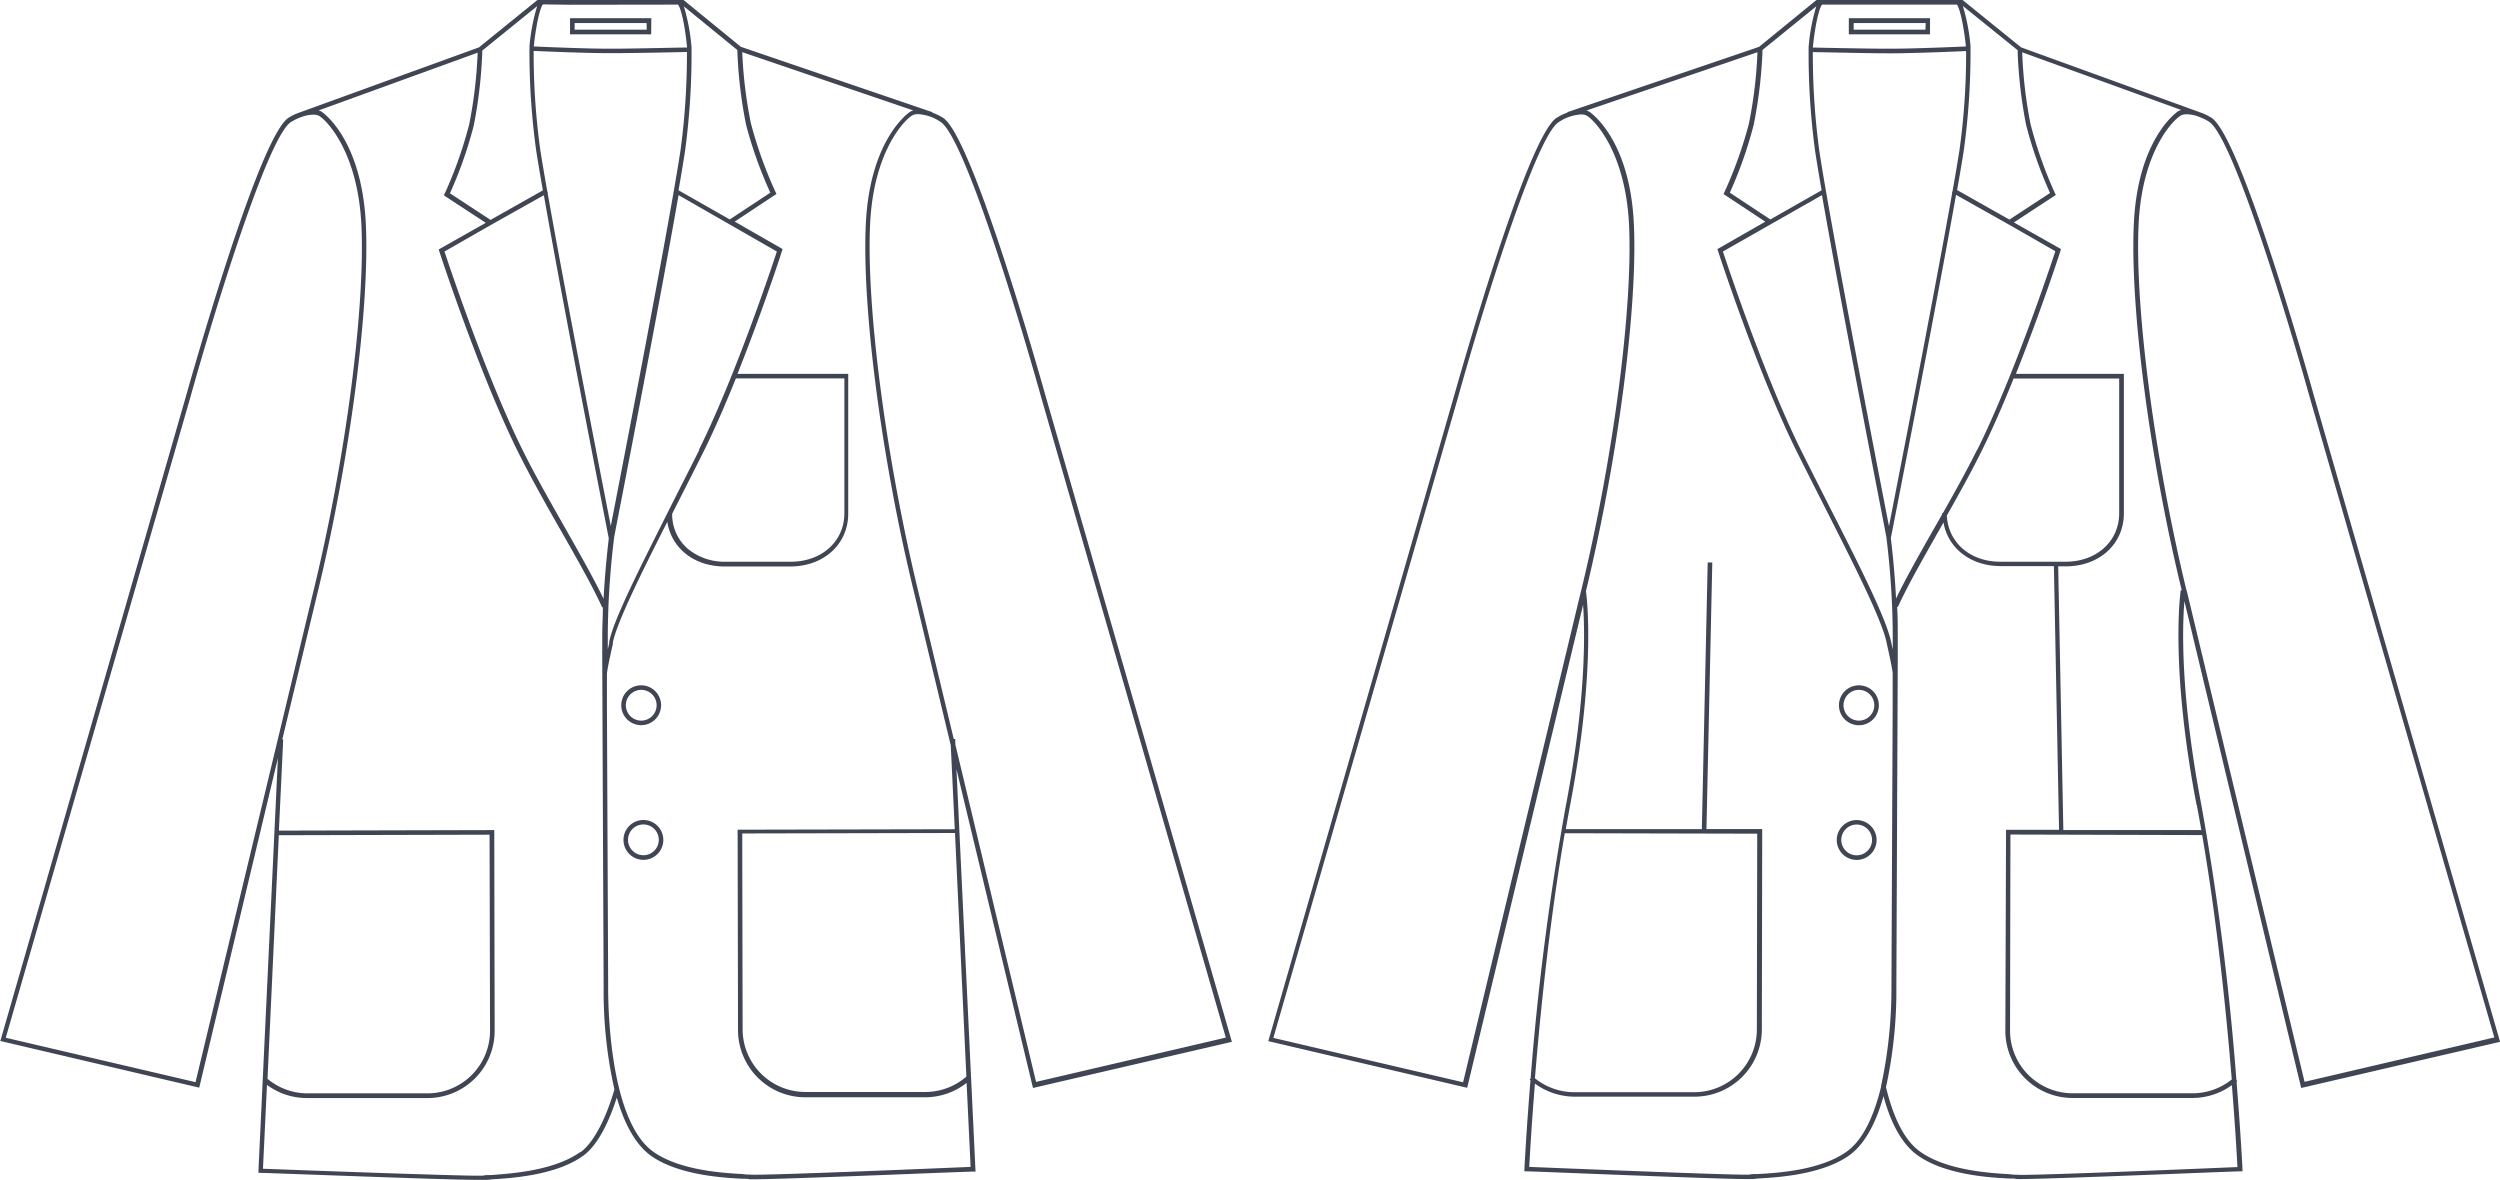
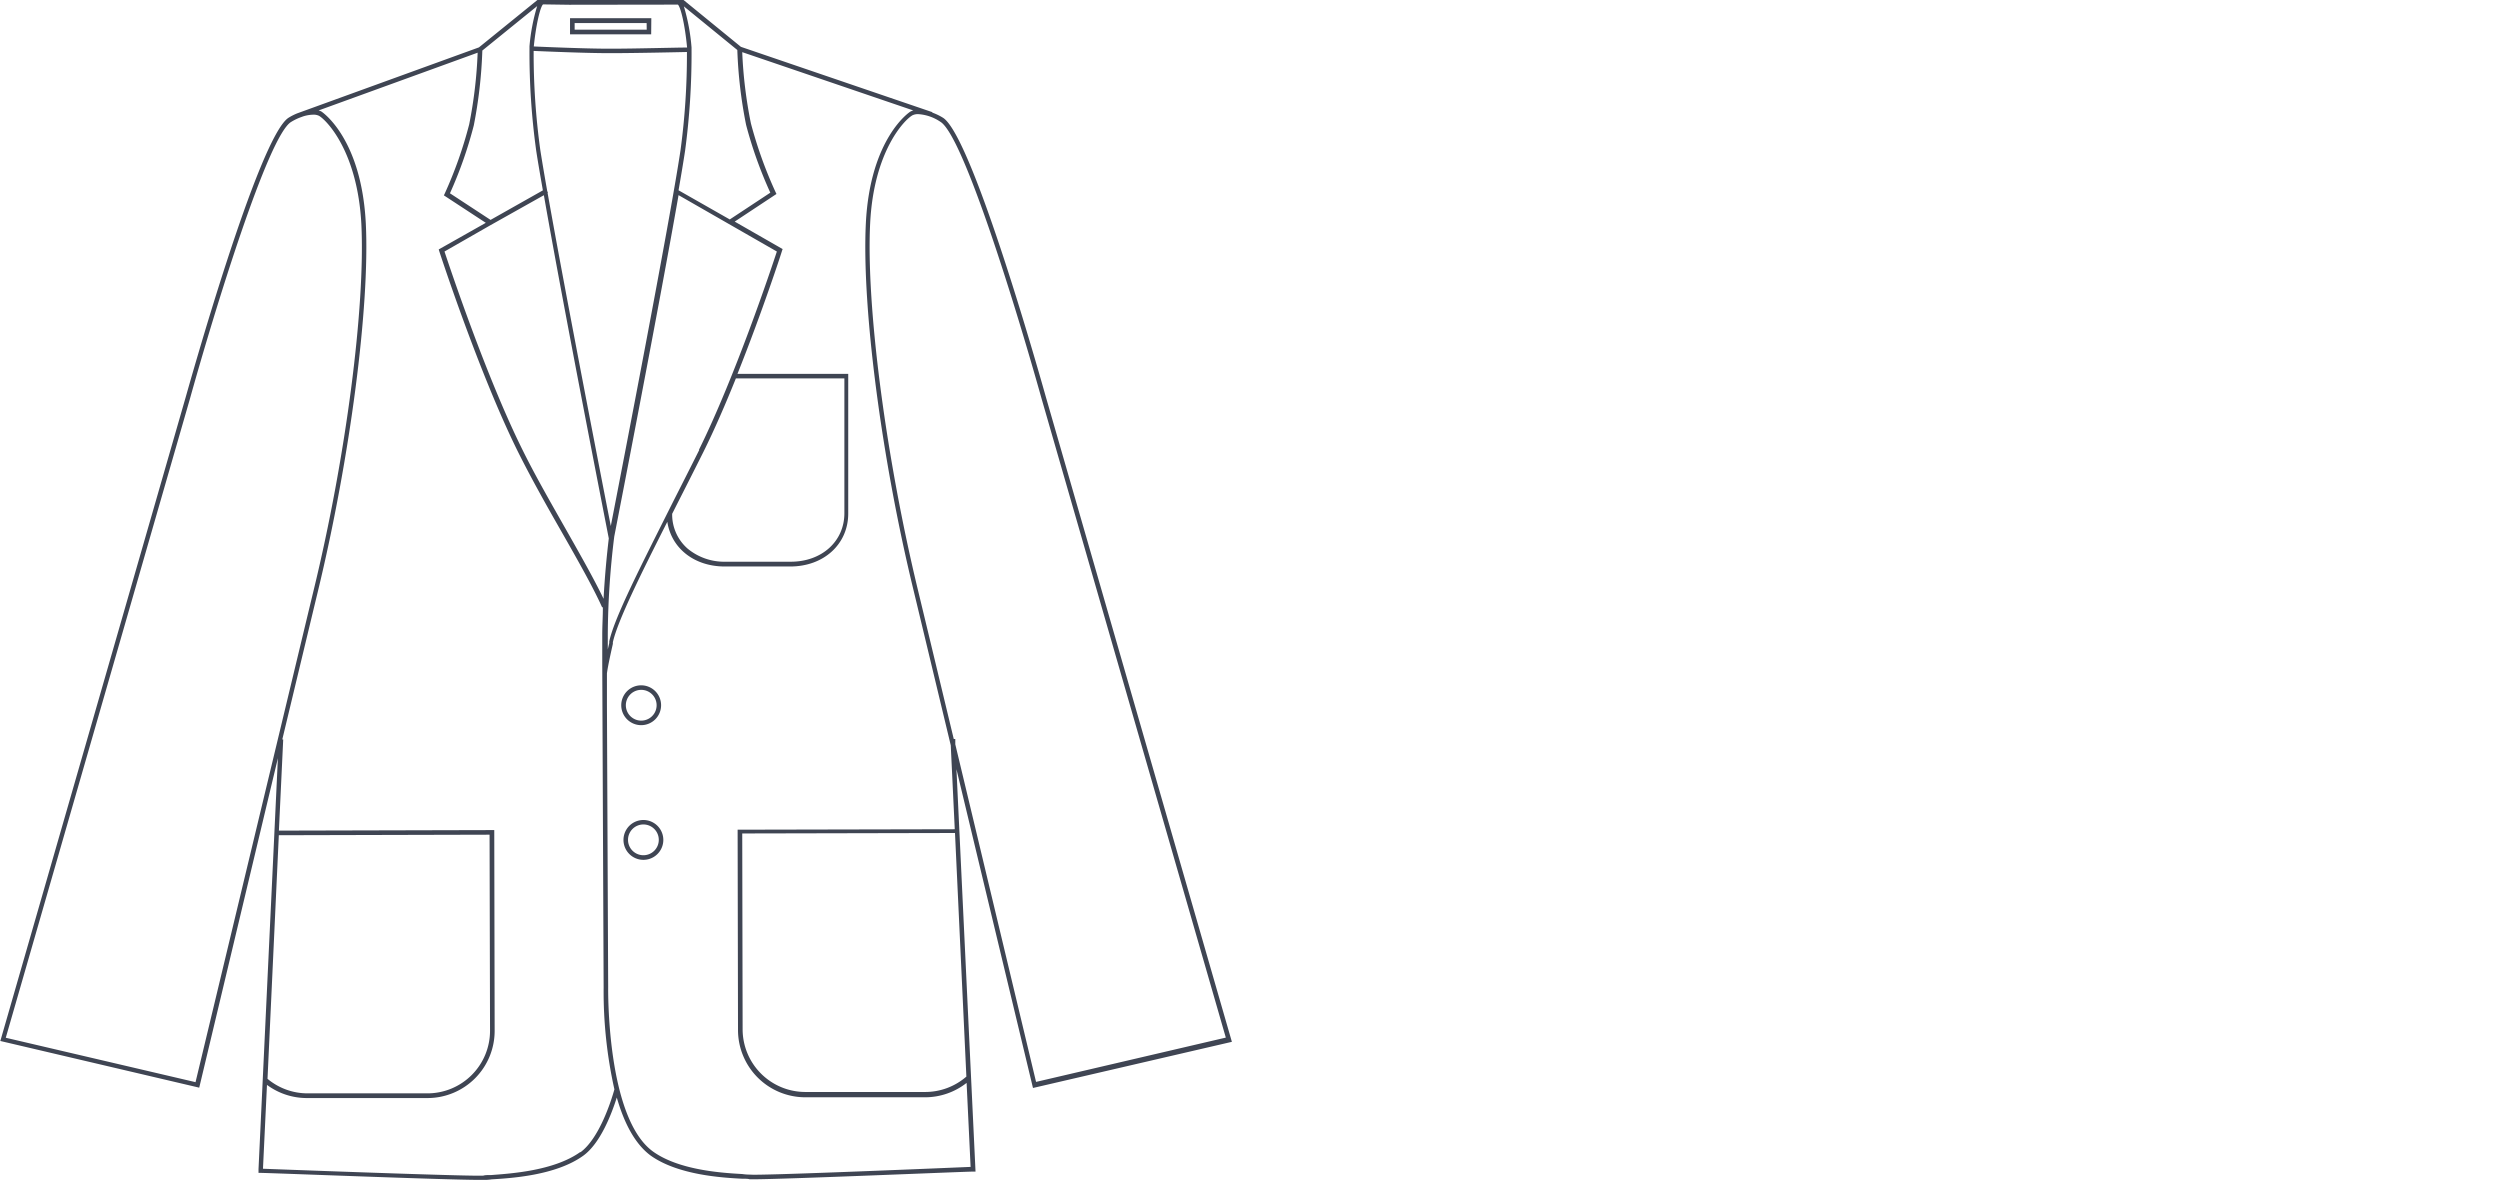
<svg xmlns="http://www.w3.org/2000/svg" viewBox="0 0 325.03 153.42">
  <defs>
    <style>.cls-1{fill:#3f4553;}</style>
  </defs>
  <title>1</title>
  <g id="Layer_2" data-name="Layer 2">
    <g id="Layer_1-2" data-name="Layer 1">
      <path class="cls-1" d="M83.65,111.19v0a2,2,0,1,1,2-2,2,2,0,0,1-2,2m0-4.58a2.59,2.59,0,1,0,0,5.18h0a2.59,2.59,0,1,0,0-5.18m-1.7-16.33a2,2,0,1,1,1.42,3.41v0a2,2,0,0,1-1.42-3.41m1.42,4h0a2.59,2.59,0,1,0-2.6-2.59,2.59,2.59,0,0,0,2.6,2.59m.71-90.42H74.71V3h9.36Zm.6-1.49H74.11V4.46H84.66ZM124.2,96.77l0-.69H124c-2.4-10-4.34-18.06-4.65-19.34-4.19-17.34-6.75-36.95-6.22-47.69.46-9.39,4.46-13.48,5.5-14.06a1.61,1.61,0,0,1,.76-.15,5.8,5.8,0,0,1,2.88,1c3,1.86,9.9,24.39,13.15,36l23.95,83.06-24.67,5.76L124.2,96.77m1.44,43.2a8.16,8.16,0,0,1-5.34,2l-15.61,0h0a8.16,8.16,0,0,1-8.14-8.12l-.05-25.49,27.66-.06Zm.55,11.74c-8,.34-27.79,1.15-28.67,1-.18,0-.53,0-1-.07-2.43-.14-8.13-.45-11.58-2.9-6.12-4.35-5.87-21.29-5.87-21.46l-.16-36.62h0V87.54c.13-1,.55-2.85.77-3.83l0-.21c.61-2.76,3.65-8.89,7.08-15.66.52,3.43,3.49,5.81,7.46,5.81h0l8.52,0c4.37,0,7.55-2.91,7.54-6.9V48.61H95.88c3.24-8.12,5.76-15.84,5.79-16l.08-.23-6.23-3.57,5.43-3.59-.11-.23a55,55,0,0,1-3.21-8.94A58.13,58.13,0,0,1,96.5,6.78l22.24,7.58a1.64,1.64,0,0,0-.36.14c-.05,0-5.26,3.4-5.81,14.55-.53,10.79,2,30.47,6.24,47.85l4.8,20,.52,10.91-28.23.06.05,26.08a8.75,8.75,0,0,0,8.74,8.71h0l15.61,0a8.74,8.74,0,0,0,5.37-1.87Zm-50.74-1.94c-3.44,2.47-9.14,2.81-11.58,3-.46,0-.81,0-1,.07-.88.13-20.73-.59-28.68-.89l.52-10.9A8.71,8.71,0,0,0,40,142.76h0l15.61,0A8.73,8.73,0,0,0,64.31,134l-.05-26.08-28,.07.56-11.85h-.12c2.39-9.95,4.31-17.94,4.62-19.22,4.2-17.38,6.77-37.06,6.24-47.85C47,17.89,41.82,14.52,41.77,14.49a1.53,1.53,0,0,0-.35-.13L62.1,6.85A58.88,58.88,0,0,1,61,16.17a54.47,54.47,0,0,1-3.18,9l-.11.23,5.45,3.57-5.89,3.33,0,0-.23.13.07.23c.05.16,5.18,15.91,10.25,26.11,1.7,3.4,3.72,7,5.67,10.4,2.09,3.67,4.06,7.14,5.25,9.78l.1,0c0,1.19-.08,2.4-.08,3.62v3.84h0l.18,41.93a58.32,58.32,0,0,0,1.4,13.29c-.44,1.59-2,6.42-4.43,8.19m-39.2-41.23,27.4-.07L63.71,134a8.14,8.14,0,0,1-8.12,8.15l-15.61,0h0a8.12,8.12,0,0,1-5.2-1.89ZM25.41,140.69.75,134.92,24.69,51.86c3.25-11.65,10.18-34.18,13.15-36a6.81,6.81,0,0,1,1.36-.65l.16-.06a4.57,4.57,0,0,1,1.36-.24,1.6,1.6,0,0,1,.76.15c1,.58,5,4.66,5.5,14.06.53,10.74-2,30.35-6.22,47.69-.86,3.55-14.26,59.4-15.35,63.93M62.71,6.57,69.84.79a25.14,25.14,0,0,0-1,5.23h0v.12h0v.18a92.85,92.85,0,0,0,.88,13.32c.2,1.31.5,3.06.86,5.11l-6.8,3.84-5.28-3.46A54.17,54.17,0,0,0,61.6,16.3a60.73,60.73,0,0,0,1.11-9.73m7.9-6L74,.62,88.14.6c.36.37.9,2.52,1.19,5.58-1.35,0-6.83.15-9.63.15H79c-2.81,0-8.28-.23-9.6-.29.29-2.85.81-5,1.17-5.44M79.15,70h0c-.26,2.18-.52,4.9-.68,7.85-1.22-2.54-3-5.68-4.88-9s-4-7-5.66-10.37C63.22,49,58.45,34.69,57.79,32.7l5.92-3.39,7-3.93C73.3,40.22,79.09,69.67,79.15,70m-8-45.14c-.38-2.14-.69-4-.9-5.33a91.51,91.51,0,0,1-.87-12.91c1.35.06,6.81.29,9.62.29h.67c2.8,0,8.3-.12,9.64-.15a93.39,93.39,0,0,1-.83,12.74c-1.41,9.43-7.65,41.55-9.07,48.89-1.22-6.24-5.95-30.48-8.22-43.34l.06,0ZM95.64,49.2h14.14V66.72c0,3.65-2.92,6.3-6.95,6.31l-8.52,0h0a7.46,7.46,0,0,1-4.92-1.71,5.89,5.89,0,0,1-2-4.52l.58-1.15c1.15-2.26,2.33-4.59,3.49-6.91,1.44-2.9,2.89-6.25,4.22-9.56m-4.76,9.3c-1.16,2.32-2.34,4.64-3.49,6.91-4,8-7.53,14.83-8.22,18l0,.21-.19.83V82.53a107.76,107.76,0,0,1,.84-12.77c.55-2.83,5.89-30.23,8.36-44.39L101,32.7c-.65,2-5.43,16.31-10.14,25.8m5-52A59.89,59.89,0,0,0,97,16.23a54.56,54.56,0,0,0,3.15,8.82l-5.27,3.48-6.66-3.79c.36-2.07.65-3.82.85-5.14a95,95,0,0,0,.84-13.14V6.28h0v-.1h0a25.39,25.39,0,0,0-1-5.35ZM136,51.7c-.39-1.38-9.5-33.93-13.4-36.39a7.21,7.21,0,0,0-1.39-.67l0-.06L96.33,6.09,88.87,0,74,0,69.87,0l-7.6,6.16L38.66,14.73h0a7.29,7.29,0,0,0-1.13.57c-3.91,2.45-13,35-13.4,36.38l-24,83.36-.09.3,25.57,6,.29.07.07-.29L36.13,98.57,33.61,152v.49h.29c1.06,0,24.06.91,28.41.91l.67,0c.17,0,.5,0,.94-.07,2.48-.15,8.31-.49,11.89-3.06,2.24-1.6,3.71-5.45,4.38-7.58.91,3.18,2.3,6,4.42,7.56,3.59,2.55,9.41,2.87,11.9,3,.44,0,.77,0,.94.07l.55,0c4,0,27.46-1,28.53-1h.3L124.35,100l9.88,41.16.07.29,25.86-6Z" />
-       <path class="cls-1" d="M250.33,3.86H241V3h9.36Zm.6-1.49H240.37V4.46h10.55Zm-9.54,108.83v0a2,2,0,1,1,2-2,2,2,0,0,1-2,2m0-4.58a2.59,2.59,0,1,0,0,5.18h0a2.59,2.59,0,1,0,0-5.18m.29-12.93v0a2,2,0,1,1,2-2,2,2,0,0,1-2,2m0-4.59a2.59,2.59,0,0,0,0,5.19h0a2.59,2.59,0,1,0,0-5.19m42.59-12.34c-4.19-17.33-6.75-36.94-6.22-47.69.46-9.39,4.46-13.48,5.5-14.06a1.63,1.63,0,0,1,.76-.15,4.56,4.56,0,0,1,1.36.24l.15.06a6.89,6.89,0,0,1,1.37.66c3,1.87,9.9,24.39,13.15,36l23.95,83.06-24.67,5.77c-1.08-4.5-14.48-60.36-15.34-63.94m1.32,27.93q.31,1.62.6,3.28l-17.94,0-.67-34.29h1c4.37,0,7.54-2.91,7.54-6.9V48.61H262.09c3.24-8.12,5.76-15.84,5.79-16l.07-.23-.23-.13,0,0-5.89-3.33,5.45-3.57-.11-.23a54.63,54.63,0,0,1-3.18-9,58.56,58.56,0,0,1-1.08-9.32l20.68,7.5a1.57,1.57,0,0,0-.35.13c-.05,0-5.26,3.41-5.81,14.55-.53,10.77,2,30.4,6.22,47.76l-.13,0c0,.09-1.45,9.59,2.06,27.91m4.56,35.7a8.11,8.11,0,0,1-5.08,1.79h0l-15.61,0a8.15,8.15,0,0,1-8.12-8.15l.05-25.49,24.93.07c1.95,11.3,3.16,23.3,3.85,31.82m.78,11.34c-8,.34-27.78,1.15-28.67,1-.18,0-.53,0-1-.07-2.43-.14-8.13-.46-11.58-2.9-2-1.39-3.47-4.23-4.49-8.41a58.74,58.74,0,0,0,1.35-13.05l.18-41.94h0V82.53c0-1.22,0-2.44-.08-3.62l.1,0c1.2-2.64,3.17-6.11,5.25-9.78l.68-1.2c.58,3.35,3.53,5.67,7.44,5.67h0l6.91,0,.67,34.28-6.89,0L260.72,134a8.74,8.74,0,0,0,8.71,8.75l15.61,0h0a8.71,8.71,0,0,0,5.13-1.67c.45,5.58.67,9.54.72,10.63m-46.33-10.5h0l0,.09c-.86,3.54-2.24,6.84-4.49,8.44-3.45,2.45-9.15,2.77-11.58,2.9-.47,0-.81,0-1,.07-.89.13-20.7-.68-28.67-1,.06-1.1.28-5.15.74-10.83a8.75,8.75,0,0,0,5.15,1.7l15.61,0h0a8.75,8.75,0,0,0,8.74-8.71l.05-26.08-7.25,0,.76-34.66h-.6l-.76,34.67-17.69,0c.18-1,.37-2.07.56-3.09,3.4-17.78,2.16-27.22,2.06-27.85,4.19-17.37,6.75-37,6.23-47.8-.54-11.15-5.76-14.52-5.81-14.55a1.53,1.53,0,0,0-.36-.14l22.24-7.58a57.94,57.94,0,0,1-1.12,9.32A55,55,0,0,1,224.19,25l-.11.23,5.43,3.59-6.23,3.57.08.23c.05.16,5.18,15.91,10.25,26.11,1.16,2.32,2.34,4.65,3.49,6.92,3.85,7.59,7.49,14.75,8.16,17.8l.05.24c.22,1,.63,2.8.76,3.81v4.15h0l-.16,36.63a59.9,59.9,0,0,1-1.35,12.91m-41.1-32.86,25,.06-.05,25.49a8.15,8.15,0,0,1-8.14,8.12h0l-15.61,0a8.16,8.16,0,0,1-5.1-1.81c.7-8.56,1.92-20.55,3.87-31.81m2.14-31.61c-.86,3.55-14.26,59.4-15.35,63.94l-24.67-5.77,23.95-83.06c3.25-11.65,10.18-34.18,13.15-36a5.8,5.8,0,0,1,2.88-1,1.62,1.62,0,0,1,.76.15c1,.58,5,4.66,5.5,14.06.53,10.74-2,30.35-6.22,47.69M229.14,6.5l7-5.68a24.77,24.77,0,0,0-1,5.34h0v.12h0v.18a95,95,0,0,0,.84,13.14c.2,1.31.49,3.07.85,5.14l-6.66,3.79-5.27-3.48A54.61,54.61,0,0,0,228,16.23a60,60,0,0,0,1.15-9.73M236.89.6l14.16,0,3.37,0c.36.44.88,2.6,1.17,5.44-1.33.06-6.79.29-9.6.29h-.67c-2.8,0-8.28-.12-9.63-.15C236,3.12,236.53,1,236.89.6m8.35,69.16a107.54,107.54,0,0,1,.84,12.78v1.88l-.18-.81-.05-.24c-.69-3.12-4.18-10-8.22-17.94-1.15-2.26-2.33-4.6-3.49-6.92C229.43,49,224.66,34.69,224,32.7l12.88-7.33c2.47,14.15,7.81,41.52,8.36,44.39m8.57-44.69c-2.27,12.86-7,37.09-8.22,43.34-1.43-7.33-7.66-39.46-9.07-48.89a93.34,93.34,0,0,1-.83-12.74c1.35,0,6.84.15,9.64.15H246c2.82,0,8.27-.23,9.62-.29a91.31,91.31,0,0,1-.87,12.91c-.21,1.35-.52,3.18-.9,5.33l-.09.15Zm8,24.14h13.71V66.72c0,3.65-2.92,6.3-6.95,6.31l-8.52,0h0c-3.9,0-6.76-2.49-6.94-6,1.57-2.78,3.14-5.6,4.49-8.32,1.44-2.9,2.89-6.25,4.22-9.56m-4.76,9.3c-1.34,2.7-2.9,5.5-4.46,8.26h-.11c0,.06,0,.12,0,.18l-1.1,1.93c-1.88,3.31-3.66,6.45-4.88,9-.15-2.95-.41-5.67-.68-7.85h0c.07-.34,5.85-29.8,8.48-44.64l7,3.94,5.91,3.39c-.65,2-5.43,16.31-10.14,25.8m5.23-51.94a60.72,60.72,0,0,0,1.11,9.73,54.21,54.21,0,0,0,3.11,8.84l-5.28,3.46-6.8-3.84c.36-2.06.66-3.8.86-5.11a92.66,92.66,0,0,0,.88-13.32V6.14h0V6h0a25.27,25.27,0,0,0-1-5.23ZM300.91,51.7c-.39-1.38-9.49-33.93-13.4-36.39a7.28,7.28,0,0,0-1.13-.58h0L262.77,6.16,255.16,0h-19L228.7,6.09l-24.92,8.49,0,.06a7.22,7.22,0,0,0-1.39.67c-3.91,2.45-13,35-13.41,36.39l-24,83.36-.09.3,25.57,6,.29.07.07-.29c.13-.56,12.46-51.93,15-62.5.24,3.49.41,12.21-2.22,26A353.55,353.55,0,0,0,199,140.2l-.13.15.11.09c-.56,6.86-.78,11.44-.79,11.55l0,.3h.3c1.06,0,24.51,1,28.53,1l.55,0c.17,0,.5,0,.95-.07,2.48-.14,8.3-.46,11.89-3,2.16-1.54,3.56-4.48,4.47-7.71,1,3.76,2.54,6.36,4.45,7.71,3.59,2.55,9.41,2.88,11.89,3,.45,0,.77,0,.95.07l.55,0c4,0,27.46-1,28.53-1h.3V152c0-.11-.23-4.61-.77-11.35l.11-.09-.13-.14a354.51,354.51,0,0,0-4.57-35.84c-2.76-14.42-2.45-23.3-2.19-26.42,2.28,9.5,15.11,63,15.11,63l.07.29,25.86-6Z" />
    </g>
  </g>
</svg>